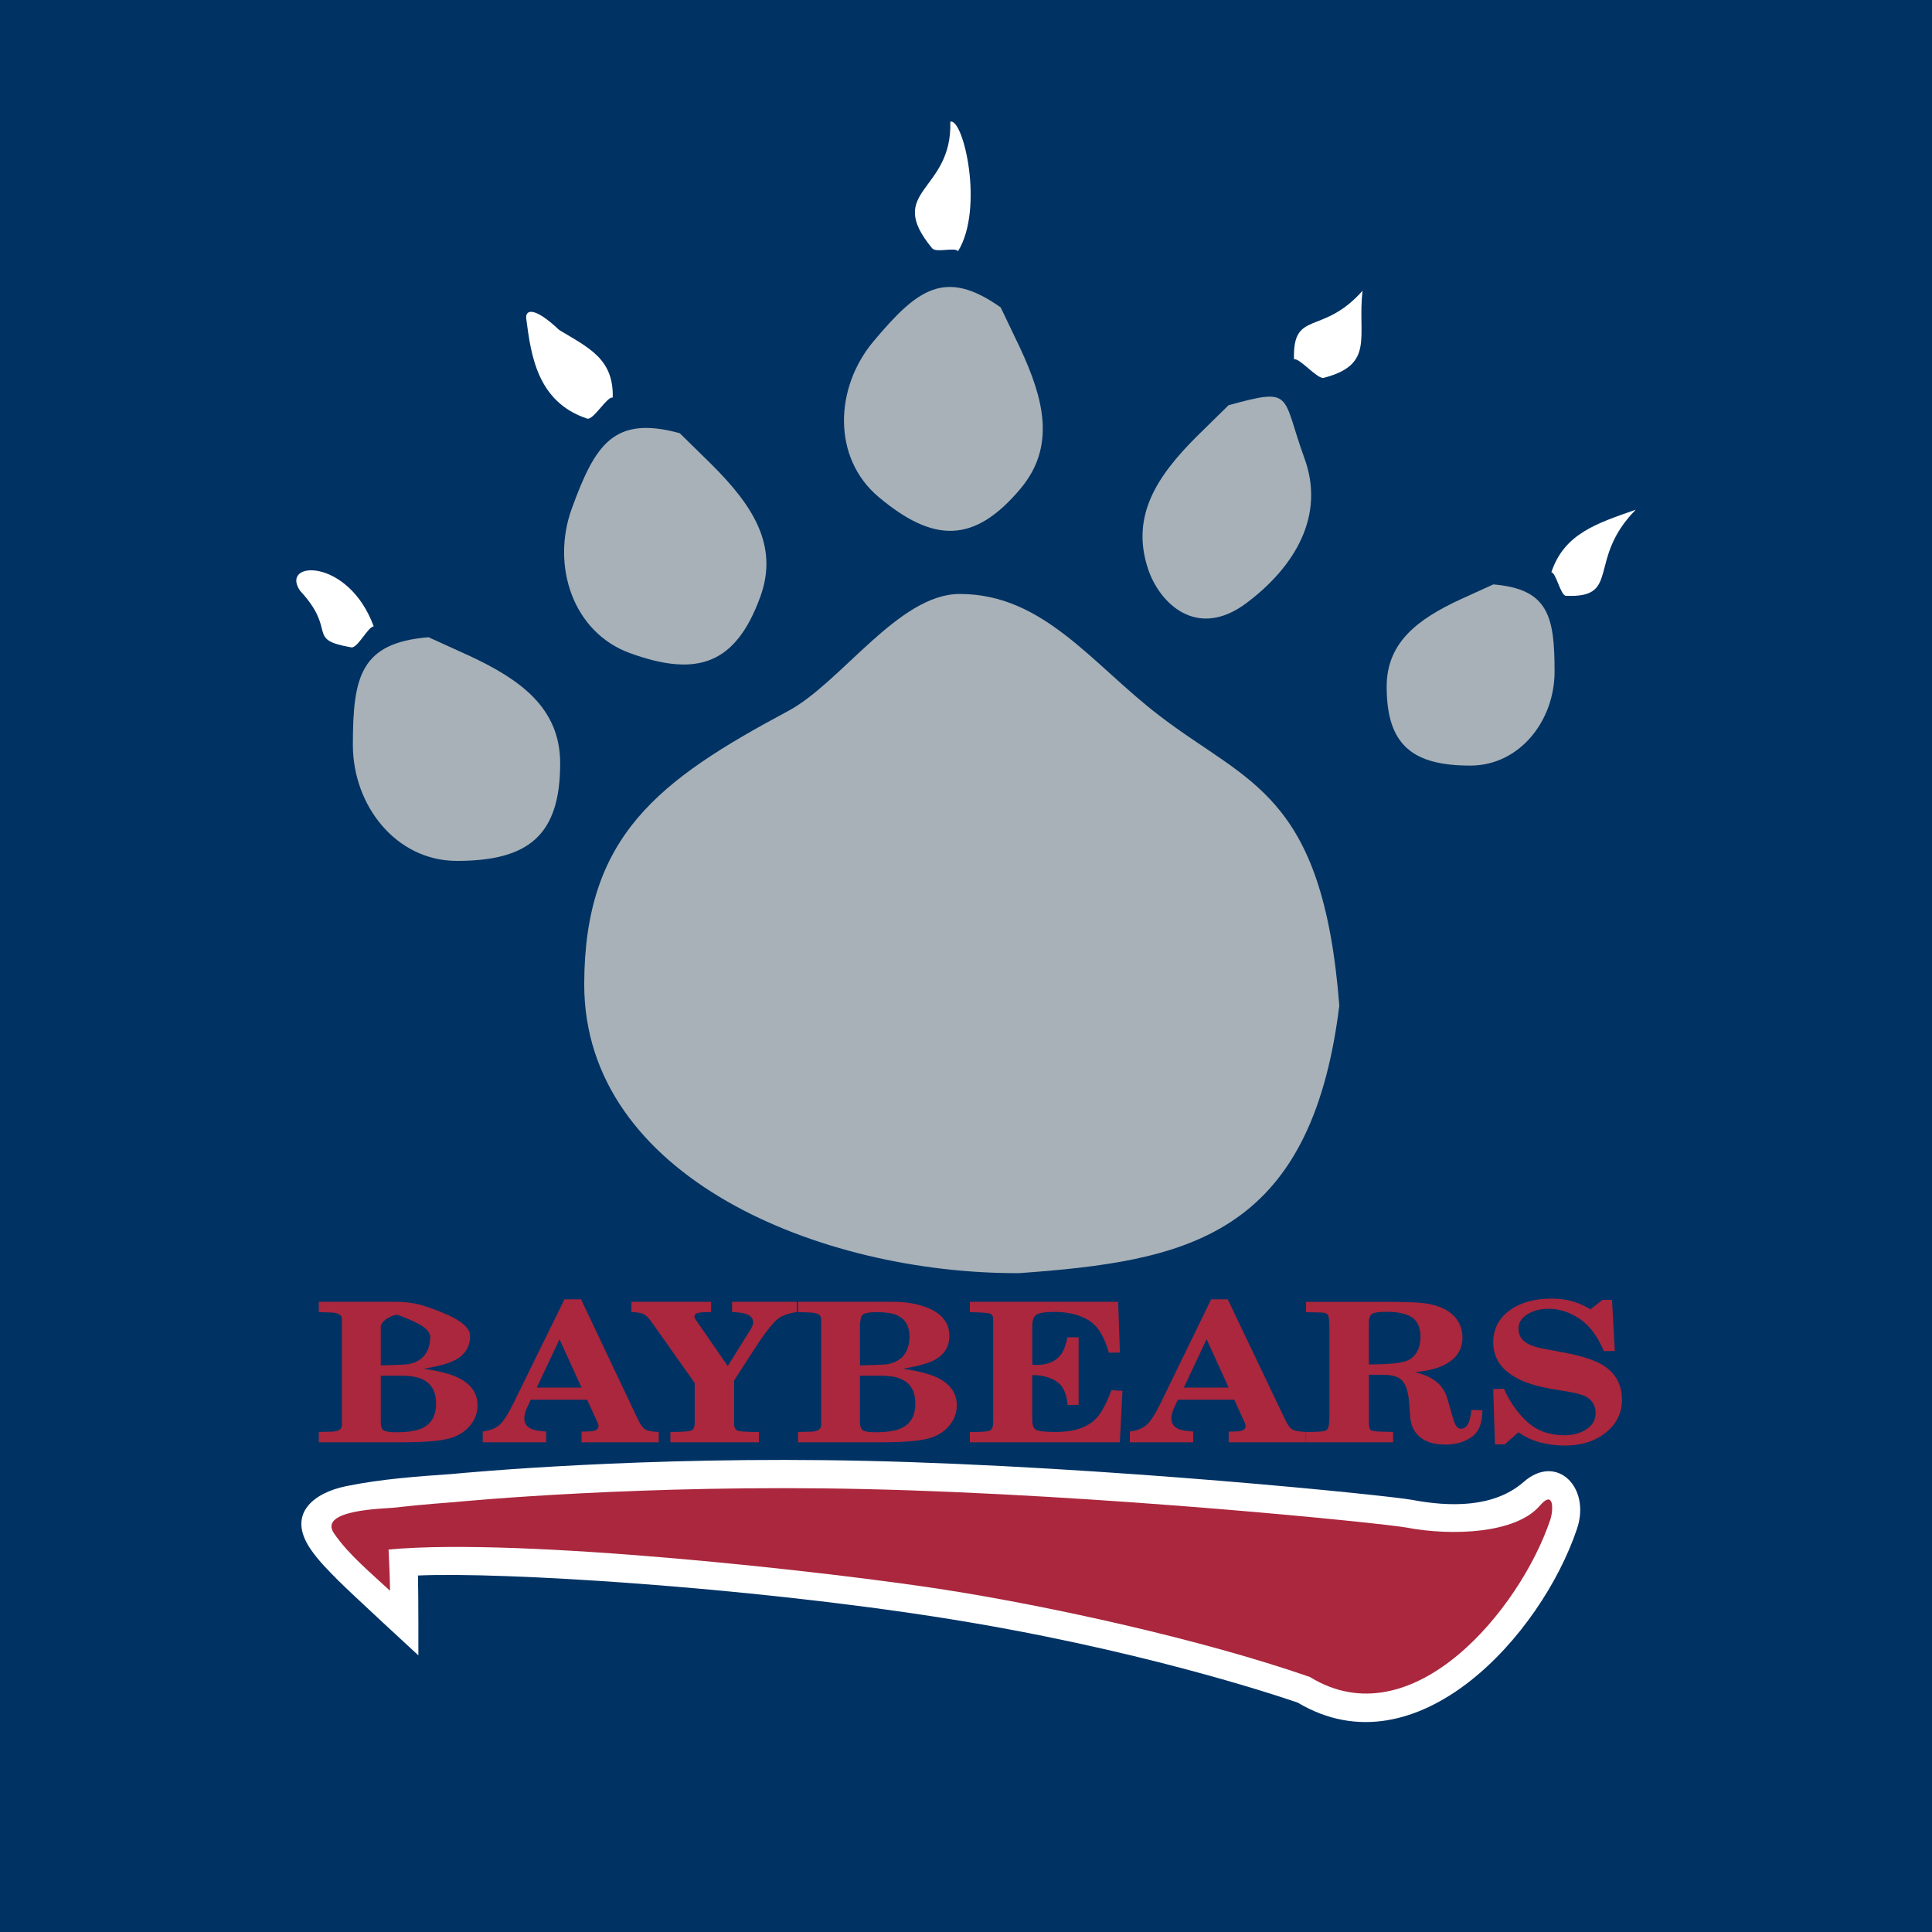
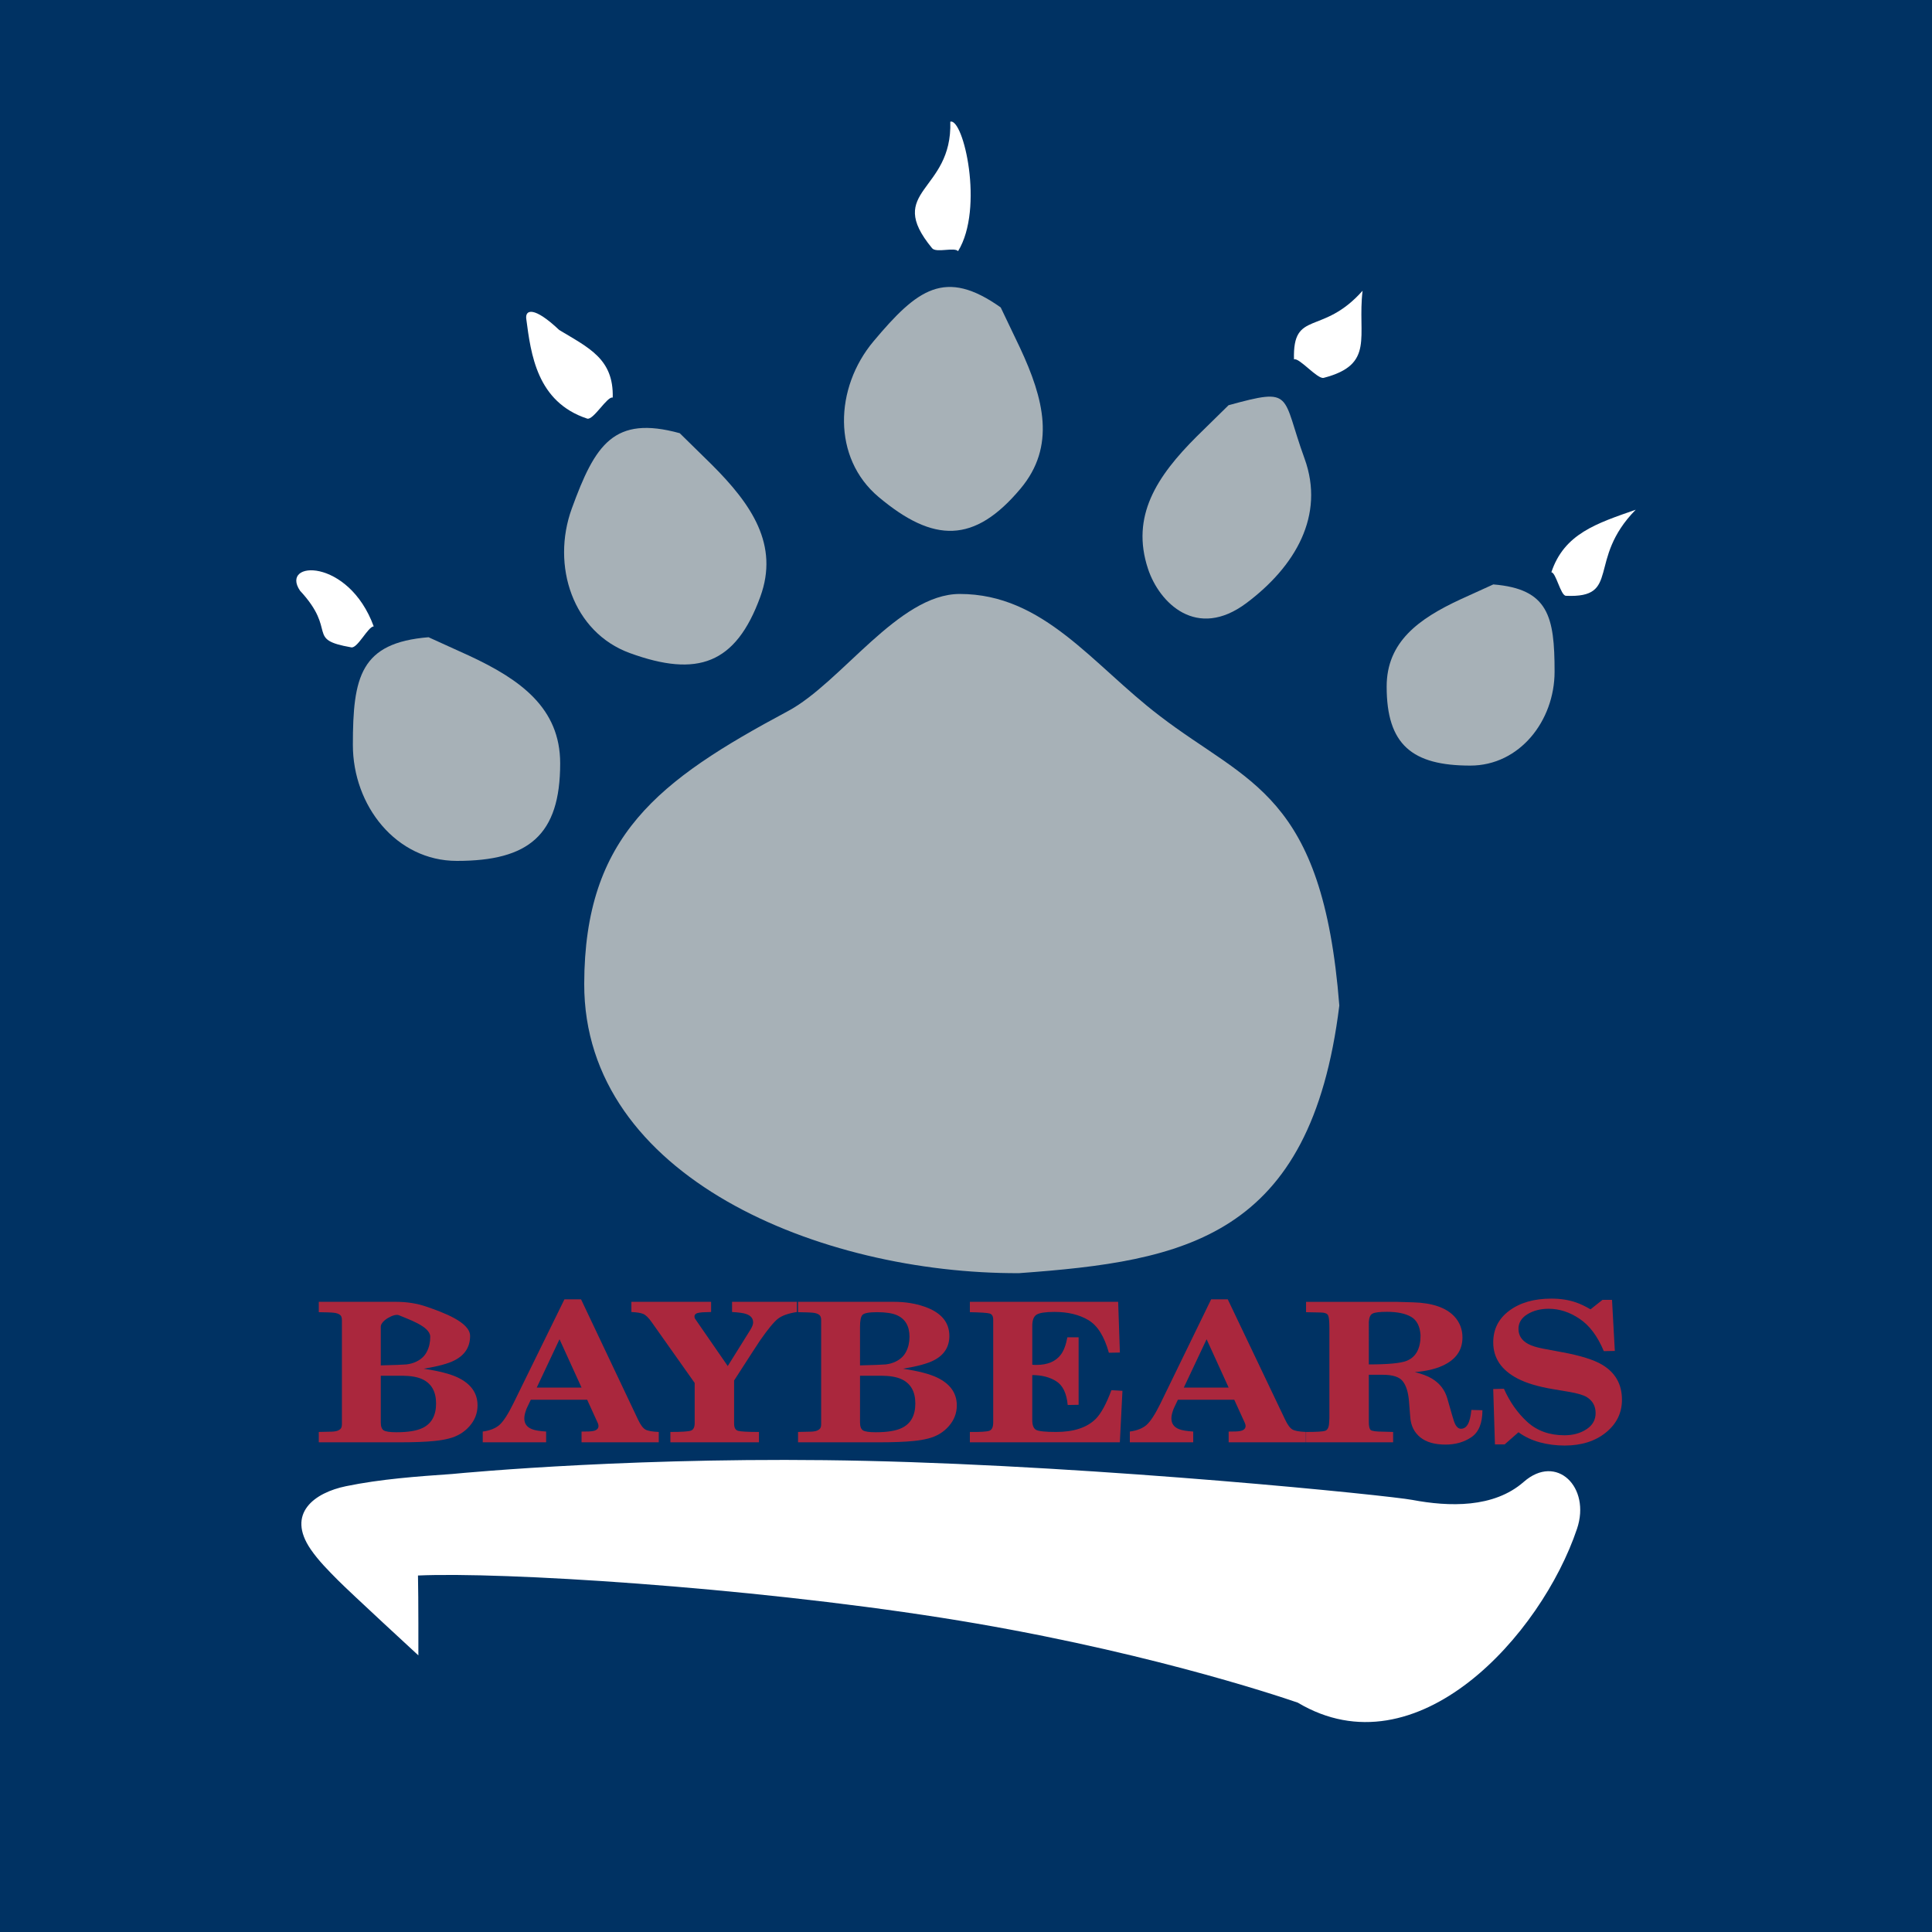
<svg xmlns="http://www.w3.org/2000/svg" version="1.0" id="Layer_1" x="0px" y="0px" width="192.756px" height="192.756px" viewBox="0 0 192.756 192.756" enable-background="new 0 0 192.756 192.756" xml:space="preserve">
  <g>
    <polygon fill-rule="evenodd" clip-rule="evenodd" fill="#003263" points="0,0 192.756,0 192.756,192.756 0,192.756 0,0  " />
    <path fill-rule="evenodd" clip-rule="evenodd" fill="#FFFFFF" d="M31.004,154.584c-2.467-3.594,0.373-5.66,3.521-6.307   c3.459-0.711,7.077-0.973,10.591-1.217c1.378-0.135,19.203-1.811,41.258-1.309c23.788,0.537,52.22,3.459,54.518,3.893   c3.669,0.693,8.135,0.832,11.13-1.795c3.282-2.879,6.709,0.537,5.32,4.67c-3.553,10.586-15.972,24.441-27.867,17.352   c-2.297-0.789-16.265-5.441-35.578-8.473c-19.663-3.086-43.803-4.586-52.195-4.209c0.052,2.086,0.039,7.969,0.039,7.969   s-6.726-6.195-8.011-7.488C32.769,156.703,31.779,155.713,31.004,154.584L31.004,154.584z" />
-     <path fill-rule="evenodd" clip-rule="evenodd" fill="#AA273D" d="M37.991,137.256v4.672c0,0.398,0.1,0.662,0.301,0.787   c0.201,0.119,0.621,0.18,1.26,0.18c1.171,0,2.047-0.146,2.63-0.436c0.883-0.436,1.325-1.248,1.325-2.436   c0-1.174-0.449-1.977-1.347-2.406c-0.489-0.234-1.164-0.354-2.026-0.361H37.991L37.991,137.256L37.991,137.256z M31.806,142.865   c0.726-0.012,1.16-0.021,1.304-0.029c0.151-0.004,0.298-0.023,0.442-0.055c0.144-0.033,0.272-0.096,0.388-0.191   c0.115-0.094,0.171-0.254,0.172-0.482v-10.424c0-0.252-0.072-0.426-0.216-0.52c-0.137-0.096-0.327-0.158-0.571-0.189   c-0.18-0.02-0.385-0.031-0.615-0.039c-0.222-0.006-0.524-0.012-0.905-0.02v-1.033h7.701c1.085,0,2.09,0.158,3.018,0.475   c1.666,0.574,4.377,1.551,4.377,2.928c0,1.094-0.517,1.906-1.551,2.436c-0.618,0.322-1.642,0.6-3.071,0.834   c1.501,0.229,2.622,0.516,3.362,0.863c1.336,0.631,2.003,1.564,2.003,2.795c0,0.783-0.269,1.479-0.808,2.086   c-0.532,0.604-1.214,1.012-2.048,1.221c-0.445,0.115-0.934,0.197-1.465,0.248c-0.862,0.088-2.026,0.131-3.491,0.131h-8.027V142.865   L31.806,142.865L31.806,142.865z M40.544,136.129c0.352-0.037,0.686-0.133,1.002-0.283c0.482-0.234,0.83-0.566,1.046-0.996   c0.223-0.436,0.333-0.93,0.333-1.479c0-1.062-2.294-1.777-3.128-2.152c-0.452-0.201-1.807,0.533-1.807,1.139v3.867   C39.341,136.191,40.192,136.16,40.544,136.129L40.544,136.129z" />
+     <path fill-rule="evenodd" clip-rule="evenodd" fill="#AA273D" d="M37.991,137.256v4.672c0,0.398,0.1,0.662,0.301,0.787   c0.201,0.119,0.621,0.18,1.26,0.18c1.171,0,2.047-0.146,2.63-0.436c0.883-0.436,1.325-1.248,1.325-2.436   c0-1.174-0.449-1.977-1.347-2.406c-0.489-0.234-1.164-0.354-2.026-0.361H37.991L37.991,137.256L37.991,137.256z M31.806,142.865   c0.726-0.012,1.16-0.021,1.304-0.029c0.151-0.004,0.298-0.023,0.442-0.055c0.144-0.033,0.272-0.096,0.388-0.191   c0.115-0.094,0.171-0.254,0.172-0.482v-10.424c0-0.252-0.072-0.426-0.216-0.52c-0.137-0.096-0.327-0.158-0.571-0.189   c-0.18-0.02-0.385-0.031-0.615-0.039c-0.222-0.006-0.524-0.012-0.905-0.02v-1.033h7.701c1.085,0,2.09,0.158,3.018,0.475   c1.666,0.574,4.377,1.551,4.377,2.928c0,1.094-0.517,1.906-1.551,2.436c-0.618,0.322-1.642,0.6-3.071,0.834   c1.501,0.229,2.622,0.516,3.362,0.863c1.336,0.631,2.003,1.564,2.003,2.795c0,0.783-0.269,1.479-0.808,2.086   c-0.532,0.604-1.214,1.012-2.048,1.221c-0.445,0.115-0.934,0.197-1.465,0.248c-0.862,0.088-2.026,0.131-3.491,0.131h-8.027V142.865   L31.806,142.865L31.806,142.865M40.544,136.129c0.352-0.037,0.686-0.133,1.002-0.283c0.482-0.234,0.83-0.566,1.046-0.996   c0.223-0.436,0.333-0.93,0.333-1.479c0-1.062-2.294-1.777-3.128-2.152c-0.452-0.201-1.807,0.533-1.807,1.139v3.867   C39.341,136.191,40.192,136.16,40.544,136.129L40.544,136.129z" />
    <path fill-rule="evenodd" clip-rule="evenodd" fill="#AA273D" d="M55.823,133.617l-2.273,4.824h4.472L55.823,133.617   L55.823,133.617L55.823,133.617z M56.313,129.637h1.66l5.683,11.996c0.251,0.533,0.5,0.863,0.744,0.996s0.686,0.211,1.325,0.236   v1.033h-7.704v-1.07c0.574,0.006,0.966-0.014,1.174-0.059c0.345-0.074,0.517-0.244,0.517-0.508c0-0.047-0.007-0.092-0.021-0.135   c-0.007-0.045-0.021-0.09-0.043-0.133l-1.066-2.34h-5.625l-0.334,0.701c-0.079,0.158-0.14,0.312-0.183,0.463   c-0.086,0.26-0.129,0.494-0.129,0.703c0,0.512,0.254,0.869,0.765,1.068c0.28,0.115,0.75,0.195,1.411,0.238v1.07h-6.325v-1.07   c0.711-0.096,1.264-0.312,1.659-0.654c0.396-0.346,0.854-1.051,1.379-2.113L56.313,129.637L56.313,129.637z" />
    <path fill-rule="evenodd" clip-rule="evenodd" fill="#AA273D" d="M62.995,129.883h7.952v1.016c-0.467,0.012-0.75,0.021-0.851,0.029   c-0.093,0.004-0.202,0.018-0.323,0.037c-0.144,0.018-0.262,0.059-0.355,0.121c-0.086,0.064-0.129,0.152-0.129,0.266   c0,0.059,0.01,0.115,0.032,0.172c0.029,0.057,0.068,0.115,0.118,0.18l3.168,4.588l2.241-3.592c0.115-0.184,0.19-0.332,0.226-0.445   c0.044-0.115,0.065-0.219,0.065-0.314c0-0.404-0.23-0.684-0.69-0.842c-0.273-0.096-0.743-0.162-1.411-0.199v-1.016h6.464v1.016   c-0.848,0.133-1.472,0.354-1.875,0.662c-0.402,0.311-1.002,1.035-1.799,2.18c-0.137,0.195-0.999,1.527-2.586,3.99v4.311   c0,0.398,0.133,0.637,0.398,0.711c0.266,0.076,0.959,0.113,2.08,0.113v1.033h-8.836v-1.033c1.113,0,1.796-0.043,2.047-0.133   c0.251-0.088,0.377-0.34,0.377-0.758v-3.998l-4.289-6.064c-0.316-0.449-0.6-0.723-0.851-0.826c-0.245-0.1-0.635-0.162-1.174-0.188   V129.883L62.995,129.883z" />
    <path fill-rule="evenodd" clip-rule="evenodd" fill="#AA273D" d="M85.805,137.256v4.672c0,0.398,0.101,0.662,0.303,0.787   c0.201,0.119,0.621,0.18,1.26,0.18c1.17,0,2.047-0.146,2.629-0.436c0.883-0.436,1.325-1.248,1.325-2.436   c0-1.174-0.449-1.977-1.347-2.406c-0.489-0.234-1.163-0.354-2.025-0.361H85.805L85.805,137.256L85.805,137.256z M79.621,142.865   c0.726-0.012,1.16-0.021,1.304-0.029c0.15-0.004,0.298-0.023,0.441-0.055c0.144-0.033,0.273-0.096,0.388-0.191   c0.115-0.094,0.173-0.254,0.173-0.482v-10.424c0-0.252-0.072-0.426-0.215-0.52c-0.137-0.096-0.327-0.158-0.571-0.189   c-0.18-0.02-0.384-0.031-0.614-0.039c-0.223-0.006-0.524-0.012-0.905-0.02v-1.033h9.58c1.084,0,2.09,0.158,3.016,0.475   c1.667,0.574,2.5,1.551,2.5,2.928c0,1.094-0.518,1.906-1.552,2.436c-0.618,0.322-1.641,0.6-3.07,0.834   c1.501,0.229,2.622,0.516,3.361,0.863c1.336,0.631,2.004,1.564,2.004,2.795c0,0.783-0.269,1.479-0.809,2.086   c-0.532,0.604-1.213,1.012-2.047,1.221c-0.445,0.115-0.934,0.197-1.465,0.248c-0.862,0.088-2.025,0.131-3.49,0.131h-8.028V142.865   L79.621,142.865L79.621,142.865z M88.36,136.129c0.352-0.037,0.686-0.133,1.001-0.283c0.481-0.234,0.83-0.566,1.045-0.996   c0.223-0.436,0.334-0.93,0.334-1.479c0-1.062-0.417-1.777-1.25-2.152c-0.452-0.201-1.113-0.301-1.982-0.303   c-0.797,0-1.282,0.09-1.455,0.266c-0.166,0.178-0.249,0.57-0.249,1.176v3.867C87.157,136.191,88.008,136.16,88.36,136.129   L88.36,136.129z" />
    <path fill-rule="evenodd" clip-rule="evenodd" fill="#AA273D" d="M96.764,142.865c1.027,0.014,1.67-0.025,1.929-0.113   c0.266-0.088,0.398-0.361,0.399-0.824v-10.264c0-0.34-0.118-0.545-0.355-0.615c-0.238-0.068-0.896-0.113-1.973-0.133v-1.033h14.795   l0.172,5.061l-1.099,0.02c-0.453-1.635-1.136-2.721-2.048-3.26c-0.913-0.543-2.041-0.814-3.384-0.814   c-0.883,0-1.473,0.088-1.767,0.264c-0.294,0.178-0.442,0.551-0.442,1.119v3.887c0.115,0.004,0.197,0.012,0.248,0.018   c0.058,0,0.115,0,0.173,0c1.105,0,1.918-0.344,2.435-1.033c0.287-0.385,0.503-0.959,0.646-1.723h1.121v6.736l-1.089,0.018   c-0.107-1.166-0.488-1.957-1.142-2.367c-0.646-0.41-1.443-0.617-2.393-0.617v4.492c0,0.518,0.133,0.846,0.399,0.984   c0.273,0.133,0.934,0.199,1.982,0.199c1.759,0,3.078-0.434,3.954-1.307c0.524-0.525,1.046-1.479,1.563-2.863l1.099,0.066   l-0.259,5.137H96.764V142.865L96.764,142.865z" />
    <path fill-rule="evenodd" clip-rule="evenodd" fill="#AA273D" d="M120.383,133.617l-2.274,4.824h4.474L120.383,133.617   L120.383,133.617L120.383,133.617z M120.835,129.637h1.66l5.721,11.996c0.252,0.533,0.5,0.863,0.743,0.996   c0.244,0.133,0.687,0.211,1.326,0.236v1.033h-7.703v-1.07c0.573,0.006,0.965-0.014,1.174-0.059   c0.345-0.074,0.517-0.244,0.517-0.508c0-0.047-0.007-0.092-0.021-0.135c-0.007-0.045-0.021-0.09-0.043-0.133l-1.066-2.34h-5.625   l-0.334,0.701c-0.079,0.158-0.141,0.312-0.184,0.463c-0.086,0.26-0.129,0.494-0.129,0.703c0,0.512,0.254,0.869,0.765,1.068   c0.28,0.115,0.751,0.195,1.412,0.238v1.07h-6.325v-1.07c0.711-0.096,1.265-0.312,1.659-0.654c0.396-0.346,0.855-1.051,1.379-2.113   L120.835,129.637L120.835,129.637z" />
    <path fill-rule="evenodd" clip-rule="evenodd" fill="#AA273D" d="M140.952,129.932c1.939,0.051,3.325,0.525,4.159,1.42   c0.532,0.582,0.797,1.277,0.799,2.086c0,1.297-0.68,2.242-2.038,2.842c-0.726,0.324-1.631,0.527-2.715,0.615   c0.696,0.172,1.261,0.383,1.69,0.637c0.791,0.473,1.308,1.137,1.552,1.99l0.485,1.688c0.123,0.441,0.23,0.75,0.323,0.928   c0.151,0.271,0.335,0.408,0.551,0.408c0.286,0,0.513-0.143,0.679-0.428c0.173-0.283,0.294-0.768,0.366-1.449l1.099,0.029   c0,1.295-0.366,2.191-1.099,2.689c-0.732,0.494-1.592,0.74-2.576,0.74c-1.092,0-1.936-0.244-2.532-0.73   c-0.596-0.486-0.927-1.148-0.991-1.988l-0.129-1.613c-0.072-0.883-0.276-1.545-0.614-1.98c-0.33-0.434-0.994-0.654-1.993-0.654   h-1.4v4.701c0,0.438,0.064,0.707,0.193,0.816c0.138,0.1,0.532,0.154,1.186,0.158l1.045,0.029v1.033h-8.685v-1.033   c1.048,0,1.685-0.037,1.907-0.113c0.229-0.082,0.359-0.328,0.388-0.74l0.032-0.49v-9.033c0-0.662-0.043-1.082-0.129-1.258   c-0.086-0.184-0.342-0.279-0.765-0.285l-1.434-0.029v-1.033h8.986L140.952,129.932L140.952,129.932L140.952,129.932z    M136.567,136.129c1.925,0,3.186-0.121,3.781-0.361c0.919-0.371,1.38-1.215,1.38-2.529c-0.051-0.904-0.363-1.521-0.938-1.857   c-0.575-0.334-1.379-0.5-2.414-0.502c-0.747,0-1.229,0.061-1.443,0.182c-0.216,0.111-0.338,0.387-0.366,0.822V136.129   L136.567,136.129z" />
    <path fill-rule="evenodd" clip-rule="evenodd" fill="#AA273D" d="M150.047,138.555c0.581,1.314,1.357,2.416,2.327,3.307   c0.977,0.891,2.216,1.336,3.717,1.336c0.847,0,1.576-0.199,2.188-0.598c0.611-0.396,0.915-0.934,0.916-1.611   c0-0.707-0.299-1.244-0.895-1.609c-0.323-0.195-0.902-0.367-1.735-0.512l-1.584-0.266c-1.508-0.252-2.696-0.605-3.565-1.061   c-1.623-0.842-2.435-2.045-2.435-3.609c0-1.322,0.538-2.381,1.615-3.176c1.078-0.797,2.472-1.193,4.181-1.193   c0.904,0,1.724,0.125,2.456,0.379c0.417,0.139,0.901,0.369,1.455,0.691l1.197-0.949h0.947l0.281,5.1l-1.1,0.02   c-0.625-1.498-1.434-2.574-2.425-3.23c-0.984-0.664-2.009-0.998-3.071-0.998c-0.833,0-1.544,0.186-2.133,0.551   c-0.589,0.361-0.884,0.848-0.884,1.459c0,0.652,0.319,1.15,0.959,1.498c0.345,0.189,0.851,0.348,1.519,0.475l1.918,0.359   c1.803,0.334,3.114,0.746,3.935,1.232c1.328,0.783,1.993,1.951,1.993,3.506c0,1.312-0.535,2.402-1.605,3.27   c-1.071,0.865-2.444,1.297-4.117,1.297c-0.862,0-1.688-0.107-2.479-0.322c-0.789-0.215-1.497-0.549-2.122-1.004l-1.379,1.213h-0.97   l-0.172-5.525L150.047,138.555L150.047,138.555z" />
-     <path fill-rule="evenodd" clip-rule="evenodd" fill="#AA273D" d="M33.326,152.988c1.459,2.127,3.724,3.986,5.587,5.723   c-0.018-1.373-0.072-2.74-0.145-4.113c13.366-1.246,44.531,2.285,55.565,4.02c10.308,1.617,25.459,4.904,36.35,8.693   c10.23,6.299,20.996-6.771,23.989-15.686c0.315-0.939,0.395-3.074-1.048-1.396c-2.396,2.789-8.77,3.031-13.257,2.184   c-2.278-0.43-30.473-3.312-54.059-3.846c-22.094-0.502-39.93,1.199-40.978,1.301c0,0-3.067,0.213-6.088,0.559   C38.391,150.523,31.685,150.602,33.326,152.988L33.326,152.988z" />
    <path fill-rule="evenodd" clip-rule="evenodd" fill="#A7B1B7" d="M58.288,98.156c0.033-14.744,7.385-20.284,20.313-27.202   c5.33-2.835,11.032-11.694,17.155-11.694c8.391,0,13.235,7.046,19.927,12.149c8.846,6.803,16.28,7.678,17.941,28.914   c-2.862,23.211-15.438,25.504-31.954,26.701C81.844,127.096,58.245,117.449,58.288,98.156L58.288,98.156z" />
    <path fill-rule="evenodd" clip-rule="evenodd" fill="#A7B1B7" d="M42.755,63.577c-6.797,0.551-7.549,3.944-7.549,10.741   c0,6.063,4.317,11.574,10.379,11.574c7.164,0,10.304-2.568,10.304-9.732c0-5.51-3.95-8.358-9.094-10.746L42.755,63.577   L42.755,63.577z" />
    <path fill-rule="evenodd" clip-rule="evenodd" fill="#FFFFFF" d="M35.049,64.588c0.633,0.112,1.679-2.095,2.238-2.089   c-2.515-6.877-9.392-6.59-7.355-3.566C33.721,63.008,30.436,63.775,35.049,64.588L35.049,64.588z" />
    <path fill-rule="evenodd" clip-rule="evenodd" fill="#A7B1B7" d="M67.818,43.22c-6.576-1.807-8.443,1.125-10.768,7.513   c-2.074,5.697,0.099,12.353,5.795,14.426c6.732,2.451,10.562,1.113,13.012-5.621c1.886-5.178-0.853-9.206-4.87-13.208L67.818,43.22   L67.818,43.22z" />
    <path fill-rule="evenodd" clip-rule="evenodd" fill="#FFFFFF" d="M58.582,41.764c0.61,0.201,2.027-2.288,2.55-2.092   c0.105-3.868-2.381-4.961-5.342-6.75c-2.521-2.387-3.406-2.029-3.285-1.113C52.969,35.326,53.557,40.104,58.582,41.764   L58.582,41.764z" />
    <path fill-rule="evenodd" clip-rule="evenodd" fill="#A7B1B7" d="M99.841,30.673c-5.562-3.947-8.319-1.83-12.688,3.377   c-3.898,4.644-4.133,11.641,0.511,15.538c5.488,4.605,9.544,4.657,14.15-0.831c3.542-4.223,2.346-8.942-0.059-14.079L99.841,30.673   L99.841,30.673z" />
    <path fill-rule="evenodd" clip-rule="evenodd" fill="#FFFFFF" d="M92.996,24.765c0.41,0.495,2.235-0.136,2.59,0.294   c2.624-4.273,0.534-13.308-0.775-12.917C95.034,19.193,88.189,18.938,92.996,24.765L92.996,24.765z" />
    <path fill-rule="evenodd" clip-rule="evenodd" fill="#A7B1B7" d="M148.987,58.308c5.505,0.447,6.114,3.196,6.114,8.701   c0,4.91-3.497,9.374-8.407,9.374c-5.803,0-8.347-2.079-8.347-7.881c0-4.464,3.198-6.771,7.366-8.704L148.987,58.308L148.987,58.308   z" />
    <path fill-rule="evenodd" clip-rule="evenodd" fill="#FFFFFF" d="M156.226,59.442c-0.521-0.024-0.996-2.347-1.448-2.344   c1.284-3.854,4.504-4.873,8.418-6.243C158.263,55.876,161.797,59.696,156.226,59.442L156.226,59.442z" />
    <path fill-rule="evenodd" clip-rule="evenodd" fill="#A7B1B7" d="M122.574,40.429c6.576-1.807,5.252-1.073,7.578,5.314   c2.072,5.698-0.945,10.792-5.797,14.426c-4.956,3.711-8.688,0-9.82-3.422c-1.73-5.232,0.854-9.205,4.87-13.208L122.574,40.429   L122.574,40.429z" />
    <path fill-rule="evenodd" clip-rule="evenodd" fill="#FFFFFF" d="M132.065,37.699c-0.622,0.161-2.44-2.043-2.964-1.847   c-0.137-5.013,2.803-2.292,6.844-6.845C135.397,33.567,137.22,36.361,132.065,37.699L132.065,37.699z" />
    <path fill-rule="evenodd" clip-rule="evenodd" fill="#003263" d="M154.466,175.533h-1.869v5.09h-1.265v-5.09h-1.867v-1.102h5.001   V175.533L154.466,175.533L154.466,175.533z M162.938,180.623h-1.266v-4.928h-0.029l-1.795,4.928h-1.221l-1.735-4.928h-0.029v4.928   h-1.266v-6.191h2.191l1.442,4.043h0.029l1.5-4.043h2.178V180.623L162.938,180.623z" />
  </g>
</svg>